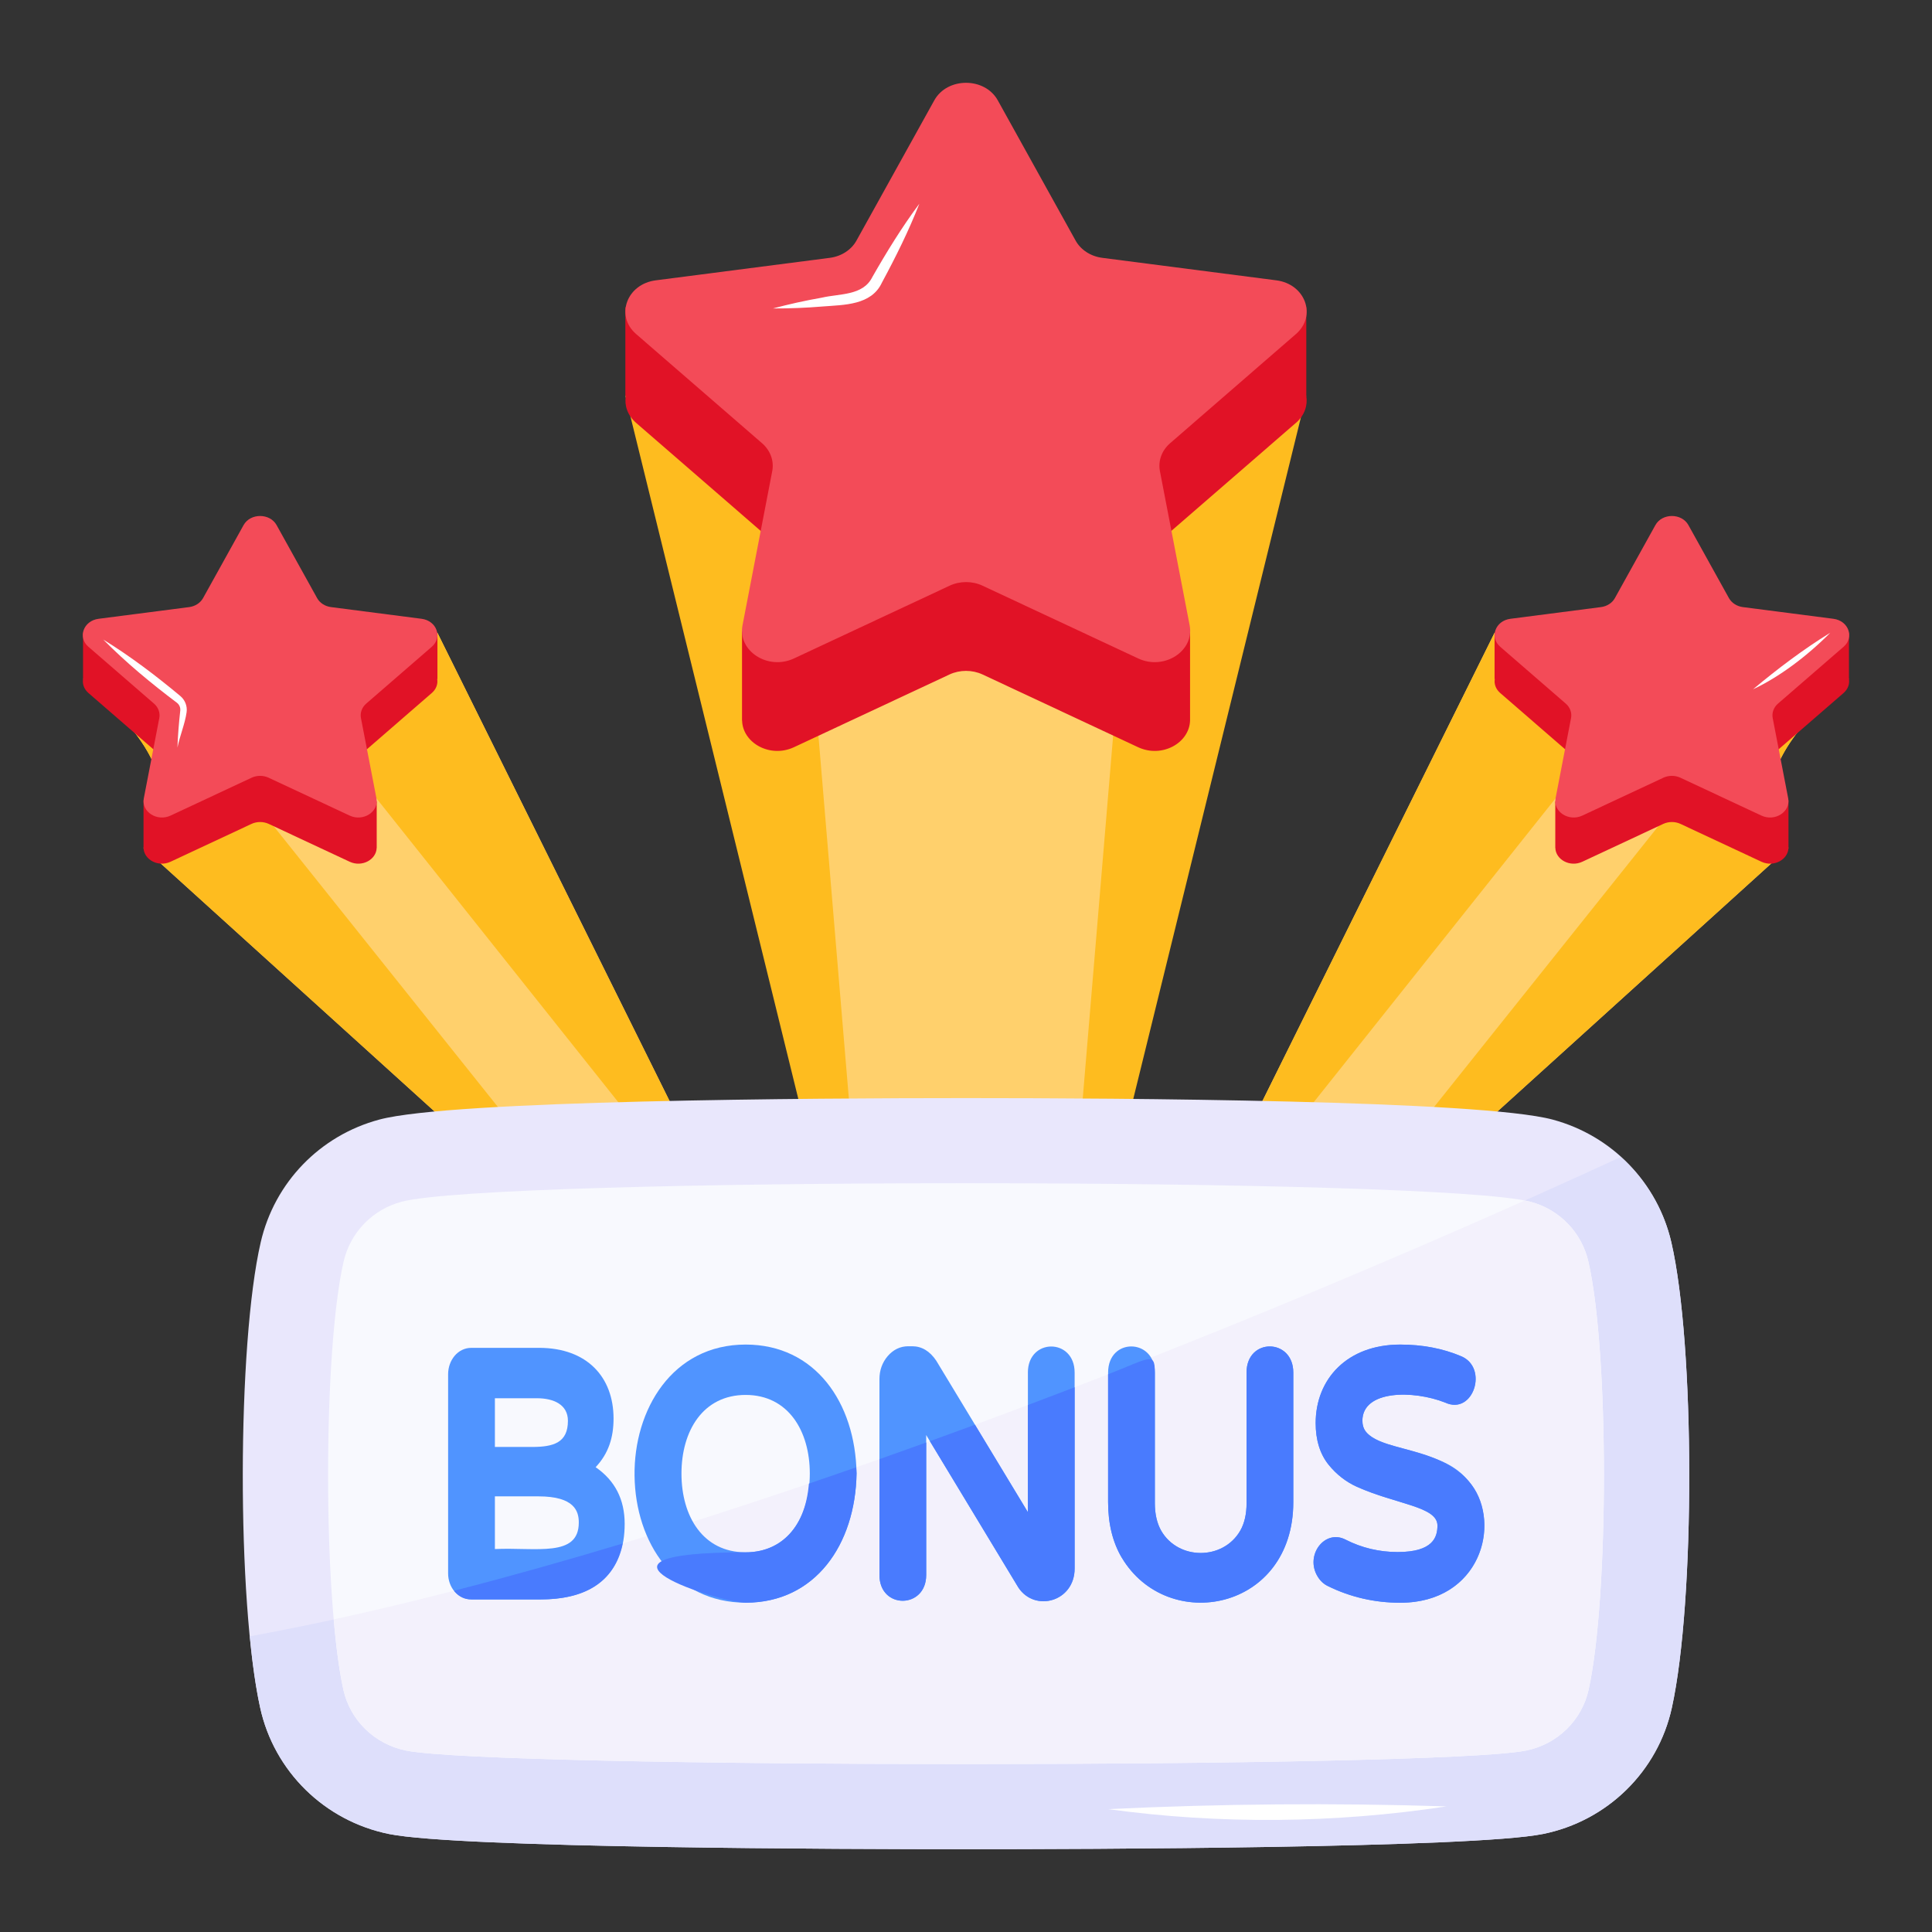
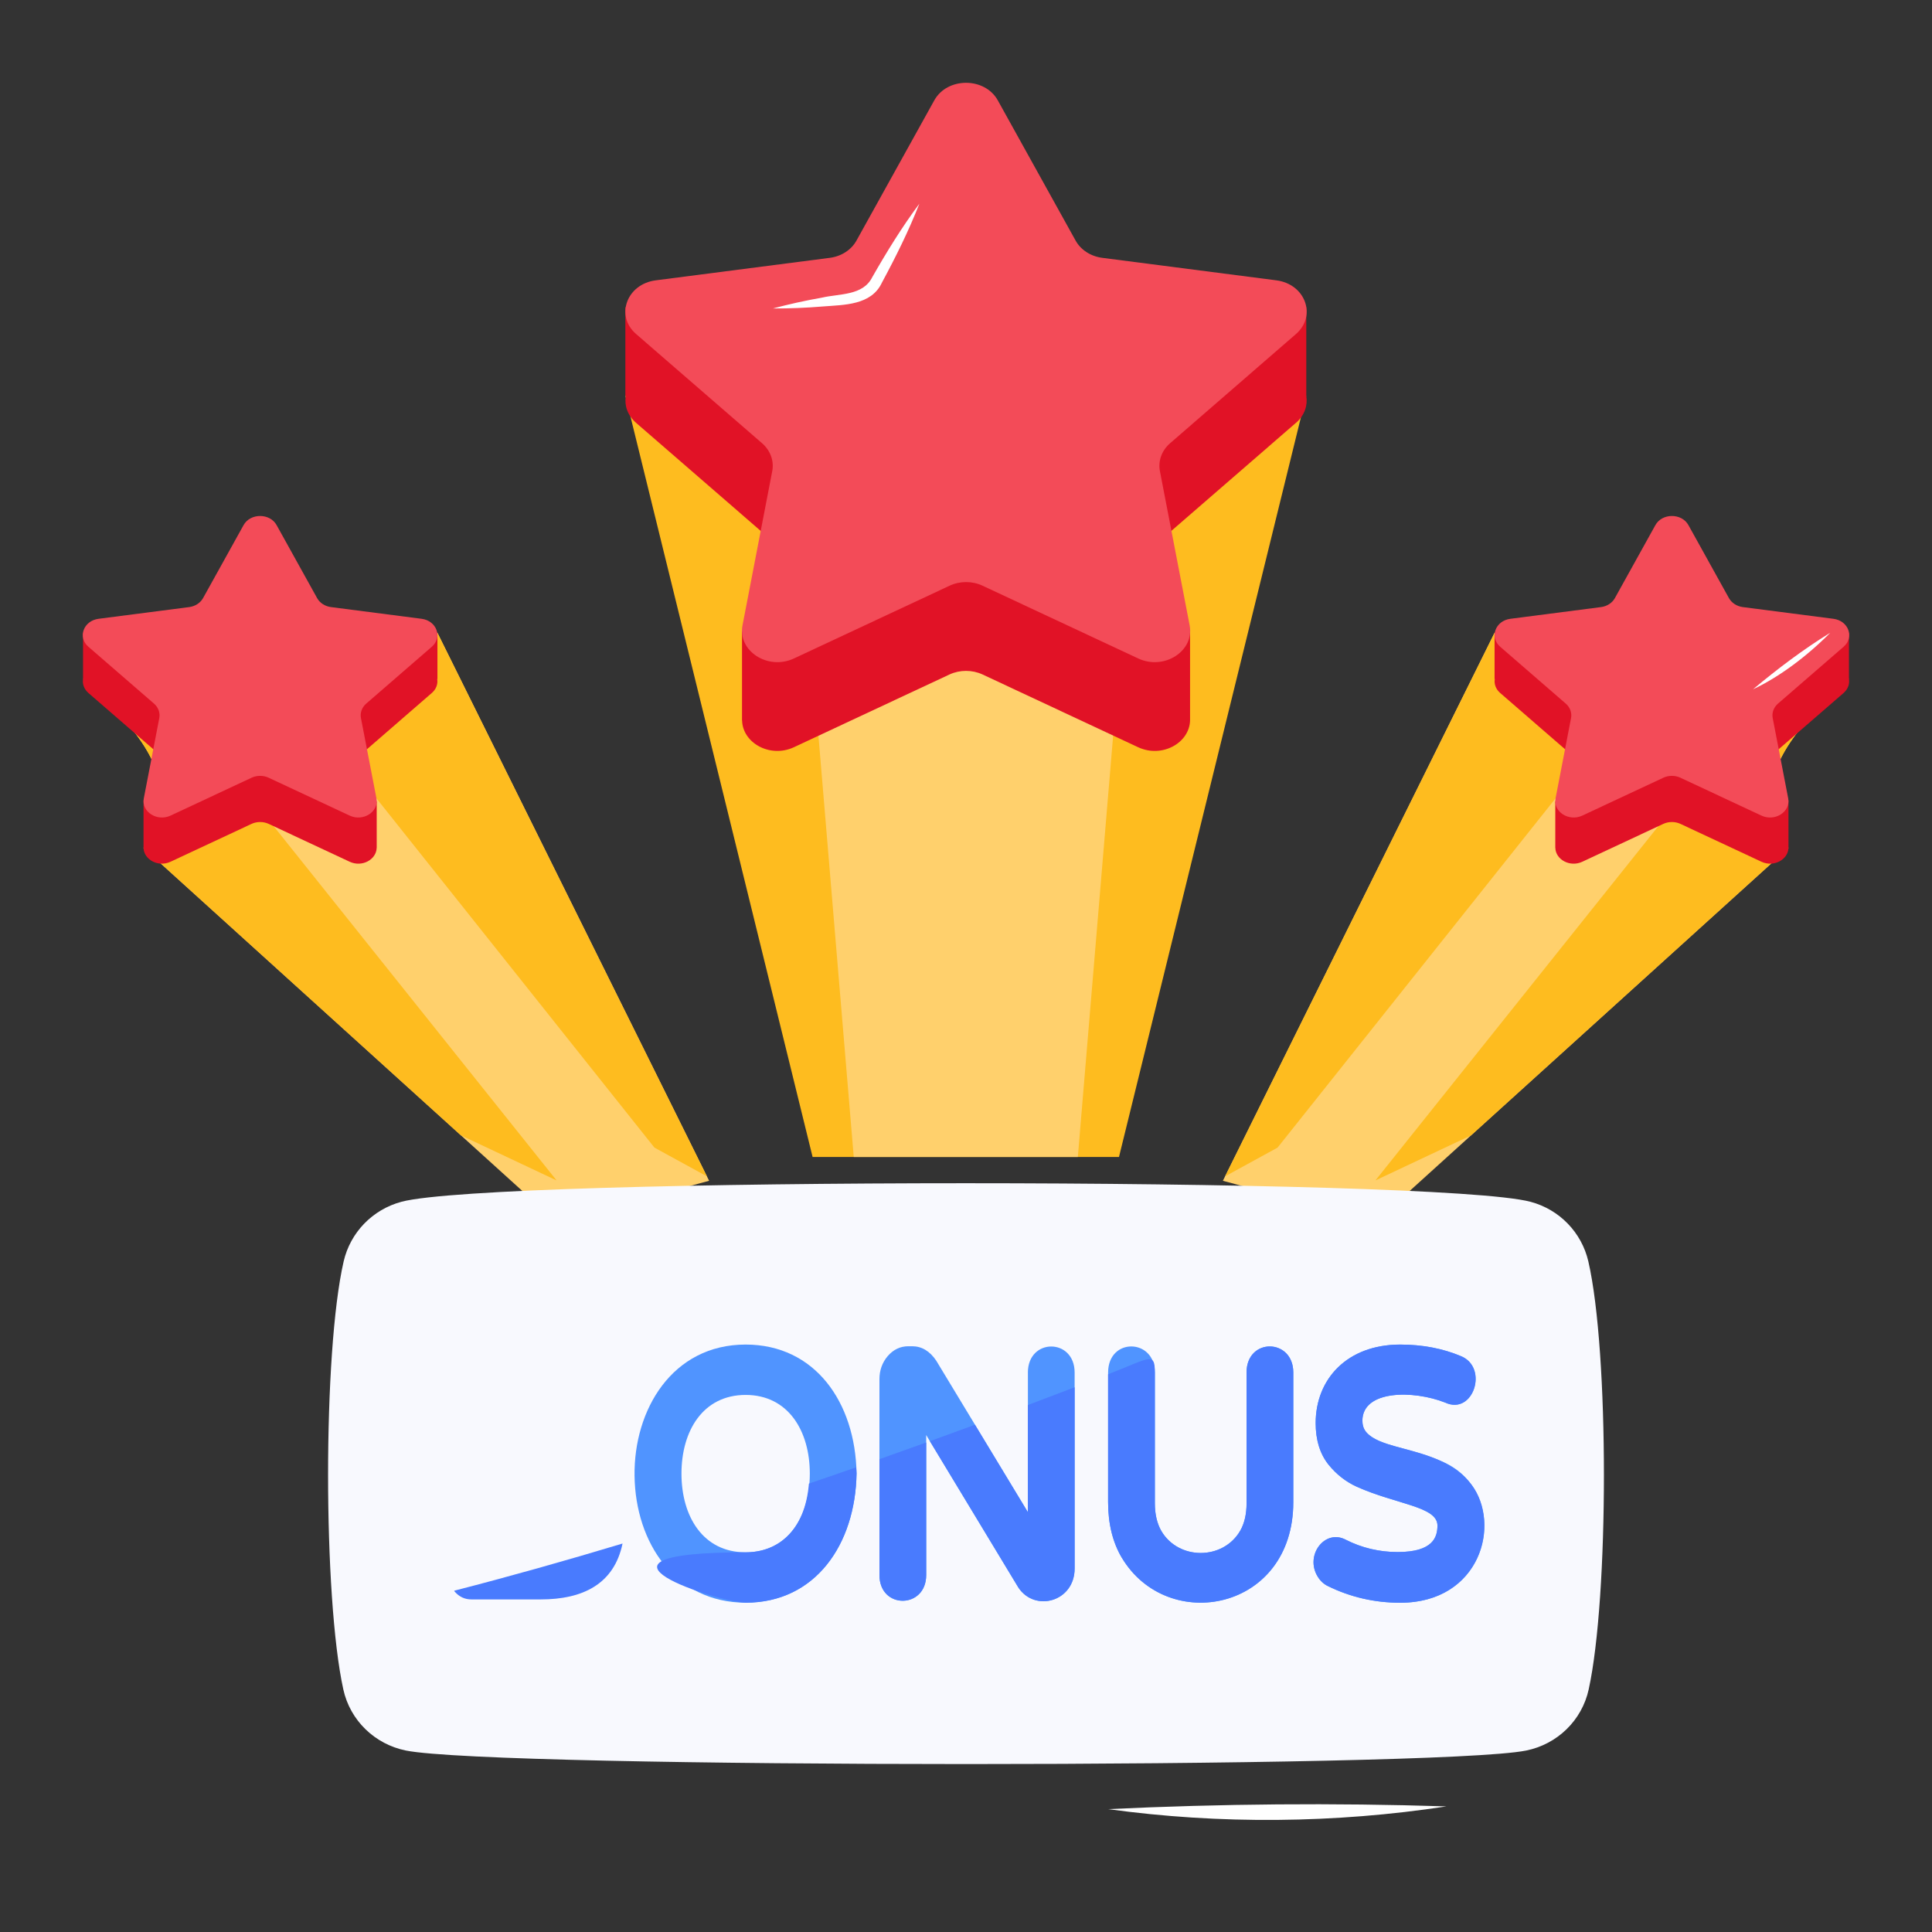
<svg xmlns="http://www.w3.org/2000/svg" id="Layer_1" height="512" viewBox="0 0 70 70" width="512">
  <rect x="0" y="0" width="70" height="70" fill="#333333" stroke="none" />
  <g id="_x39_">
    <g>
      <g>
        <g>
          <g>
            <path d="m66.992 24.6c-2.271 2.005-3.779 4.027-2.192 6.121l-14.965 13.552-5.528-1.491 9.844-19.856 5.848 1.231z" fill="#ffd06c" />
          </g>
          <g>
            <path d="m65.378 26.218-3.059-.703-.24 1.921-12.245 15.333 3.466-1.633 11.5-10.415c-1.162-1.532-.662-3.026.578-4.503z" fill="#febc1f" />
          </g>
          <g>
            <path d="m57.176 27.901s-.57-1.999-.4-4.423l-2.623-.552-9.764 19.694 1.9-1.04z" fill="#febc1f" />
          </g>
          <g>
            <g>
              <path d="m66.797 25.108-2.374 2.058c-.159.137-.23.886-.192 1.078l.08.416.489.342v1.719c-.013.422-.529.711-.978.502l-2.935-1.372c-.195-.09-.427-.09-.623 0l-2.935 1.372c-.449.209-.965-.08-.976-.502h-.002v-1.681l.442-.14.127-.656c.038-.192-.033-.941-.192-1.078l-2.374-2.058c-.165-.144-.224-.332-.195-.507h-.008v-1.674h4.898l.928-1.673c.245-.441.953-.441 1.197 0l.928 1.673h4.889v1.674c.028.175-.03.364-.195.507z" fill="#e11226" />
              <path d="m66.798 23.433c.396-.344.178-.942-.37-1.013l-3.282-.424c-.217-.028-.405-.15-.503-.325l-1.468-2.645c-.245-.441-.953-.441-1.197 0l-1.468 2.645c-.097.175-.285.297-.503.325l-3.282.424c-.548.071-.766.669-.37 1.013l2.375 2.059c.157.136.229.333.192.526l-.561 2.907c-.094.485.479.855.969.626l2.935-1.372c.195-.091.427-.091.621 0l2.935 1.372c.49.229 1.062-.141.969-.626l-.561-2.907c-.037-.193.035-.389.192-.526z" fill="#f34b58" />
            </g>
          </g>
        </g>
      </g>
      <g>
        <g>
          <g>
            <path d="m3.008 24.6c2.271 2.005 3.779 4.027 2.192 6.121l14.965 13.552 5.528-1.491-9.844-19.856-5.848 1.231z" fill="#ffd06c" />
          </g>
          <g>
            <path d="m4.622 26.218 3.059-.703.24 1.921 12.245 15.333-3.466-1.633-11.5-10.415c1.162-1.532.662-3.026-.578-4.503z" fill="#febc1f" />
          </g>
          <g>
            <path d="m12.824 27.901s.57-1.999.4-4.423l2.623-.552 9.764 19.694-1.9-1.04z" fill="#febc1f" />
          </g>
          <g>
            <g>
              <path d="m3.203 25.108 2.374 2.058c.159.137.23.886.192 1.078l-.08.416-.489.342v1.719c.013.422.529.711.978.502l2.935-1.372c.195-.09.427-.09.623 0l2.935 1.372c.449.209.965-.08.976-.502h.002v-1.681l-.442-.14-.127-.656c-.038-.192.033-.941.192-1.078l2.374-2.058c.165-.144.224-.332.195-.507h.008v-1.674h-4.898l-.928-1.673c-.245-.441-.953-.441-1.197 0l-.928 1.673h-4.889v1.674c-.028.175.03.364.195.507z" fill="#e11226" />
              <path d="m3.202 23.433c-.396-.344-.178-.942.37-1.013l3.282-.424c.217-.028.405-.15.503-.325l1.468-2.645c.245-.441.953-.441 1.197 0l1.468 2.645c.097.175.285.297.503.325l3.282.424c.548.071.766.669.37 1.013l-2.375 2.059c-.157.136-.229.333-.192.526l.561 2.907c.094.485-.479.855-.969.626l-2.935-1.372c-.195-.091-.427-.091-.621 0l-2.935 1.372c-.49.229-1.062-.141-.969-.626l.561-2.907c.037-.193-.035-.389-.192-.526z" fill="#f34b58" />
            </g>
          </g>
        </g>
      </g>
      <path d="m47.326 14.342-6.783 27.577h-11.101l-6.783-27.577z" fill="#febc1f" />
      <path d="m29.326 22.743 1.607 19.177h8.119l1.607-19.177c-3.774-4.203-7.551-4.194-11.333 0z" fill="#ffd06c" />
      <g>
        <g>
          <g>
            <g>
              <g>
                <g>
                  <path d="m46.954 15.321-4.561 3.955c-.305.263-.443 1.703-.369 2.072l.154.799.94.658v3.304c-.026.812-1.017 1.366-1.88.965l-5.639-2.637c-.375-.173-.821-.173-1.196 0l-5.639 2.637c-.863.401-1.854-.154-1.876-.965h-.003v-3.23l.85-.269.244-1.261c.074-.369-.064-1.809-.369-2.072l-4.561-3.955c-.318-.276-.43-.638-.375-.975h-.016v-3.217h9.411l1.783-3.214c.472-.847 1.832-.847 2.3 0l1.783 3.214h9.395v3.217c.055.337-.058.699-.375.975z" fill="#e11226" />
                  <path d="m46.955 12.103c.761-.66.341-1.81-.711-1.946l-6.306-.815c-.418-.054-.779-.287-.966-.624l-2.82-5.082c-.471-.848-1.831-.848-2.301 0l-2.82 5.082c-.187.337-.548.57-.966.624l-6.306.815c-1.052.136-1.473 1.286-.711 1.946l4.563 3.956c.302.262.44.64.369 1.01l-1.077 5.586c-.18.932.92 1.643 1.862 1.203l5.641-2.637c.374-.175.82-.175 1.194 0l5.641 2.637c.941.44 2.041-.271 1.862-1.203l-1.077-5.586c-.071-.37.067-.748.369-1.01z" fill="#f34b58" />
                </g>
              </g>
            </g>
          </g>
          <path d="m33.31 7.381c-.385.983-.855 1.929-1.355 2.856-.382.827-1.373.806-2.142.867-.599.05-1.202.074-1.808.072.586-.156 1.175-.286 1.767-.39.642-.152 1.494-.065 1.832-.744.522-.915 1.075-1.814 1.706-2.661z" fill="#fff" />
        </g>
      </g>
    </g>
    <g>
      <g>
        <g>
          <g>
            <g>
-               <path d="m35.001 67c-4.262 0-18.366-.039-20.904-.55-2.334-.472-4.167-2.269-4.672-4.581-.847-3.852-.836-13.15.021-16.859.499-2.166 2.147-3.872 4.303-4.447 2.621-.702 15.736-.777 21.252-.777s18.631.075 21.254.779c2.154.579 3.802 2.284 4.301 4.45.856 3.703.866 13.001.018 16.859-.505 2.308-2.337 4.105-4.669 4.575-2.538.512-16.642.551-20.904.551z" fill="#e9e7fc" />
-             </g>
+               </g>
            <g>
-               <path d="m14.097 66.45c2.539.511 16.643.55 20.905.55 4.262 0 18.366-.039 20.904-.552 2.332-.47 4.164-2.267 4.669-4.575.848-3.858.838-13.156-.018-16.859-.281-1.221-.936-2.285-1.832-3.094-6.184 2.86-30.896 13.938-49.675 17.367.097.996.222 1.881.376 2.582.505 2.312 2.338 4.11 4.672 4.581z" fill="#dedffb" />
-             </g>
+               </g>
            <path d="m14.544 43.543c-1.044.28-1.85 1.108-2.093 2.161-.755 3.275-.745 12.168-.012 15.507.246 1.123 1.14 1.986 2.267 2.214 3.245.654 37.344.654 40.588.001 1.127-.227 2.021-1.09 2.267-2.214.733-3.339.743-12.232-.012-15.507-.243-1.053-1.048-1.882-2.093-2.161-3.353-.898-37.56-.898-40.913-.001z" fill="#f8f9fe" />
            <g>
-               <path d="m14.706 63.425c3.245.654 37.344.654 40.588 0 1.127-.227 2.021-1.09 2.267-2.214.733-3.339.743-12.232-.012-15.507-.243-1.053-1.048-1.882-2.093-2.161-.056-.015-.143-.029-.217-.044-8.727 3.891-27.456 11.768-43.148 15.174.088 1.003.203 1.88.347 2.537.246 1.123 1.14 1.986 2.267 2.214z" fill="#f3f1fc" />
-             </g>
+               </g>
          </g>
        </g>
      </g>
    </g>
    <g>
      <g>
        <g>
          <g fill="#5094ff">
-             <path d="m21.581 53.159c.467-.496.649-1.073.649-1.764 0-1.493-.953-2.56-2.701-2.56h-2.45c-.496 0-.843.454-.843.955v7.218c0 .505.352.942.843.942h2.512c2.056 0 3.042-1.055 3.042-2.738 0-.874-.344-1.566-1.053-2.053zm-2.301-.733h-1.349v-1.765h1.525c.597 0 1.121.226 1.121.817-0.0.788-.513.948-1.298.948zm-1.349 1.79h1.577c1.312 0 1.463.542 1.463.948 0 1.277-1.542.893-3.04.961z" />
            <path d="m27.016 48.716c-2.66 0-4.057 2.364-4.025 4.756.032 2.427 1.473 4.596 4.025 4.596 2.532 0 3.976-2.118 4.019-4.683-.044-2.58-1.508-4.669-4.019-4.669zm2.325 4.676c0 1.558-.791 2.851-2.325 2.851-1.55 0-2.325-1.307-2.325-2.851 0-1.548.779-2.851 2.325-2.851 1.542 0 2.325 1.303 2.325 2.851z" />
            <path d="m37.243 49.73v5.06l-3.321-5.49c-.233-.348-.527-.523-.873-.523h-.135c-.296 0-.548.121-.754.361-.196.232-.296.512-.296.83v7.099c0 1.251 1.694 1.236 1.694 0v-5.072l3.339 5.524c.602.91 2.039.509 2.039-.689v-7.099c-0-1.259-1.694-1.26-1.694 0z" />
            <path d="m45.166 49.73v4.733c0 .396-.077.732-.229.996-.623 1.082-2.246 1.074-2.865.001-.151-.268-.229-.603-.229-.998v-4.733c0-1.244-1.694-1.275-1.694 0v4.697c0 .781.167 1.458.496 2.013 1.666 2.79 6.213 1.918 6.213-2.013v-4.697c0-1.245-1.694-1.274-1.694 0z" />
            <path d="m52.313 52.979c-1.249-.559-2.326-.557-2.815-1.092-.092-.1-.136-.234-.136-.409 0-1.117 1.84-1.117 2.999-.66 1.02.474 1.586-1.267.574-1.681-.657-.278-1.397-.42-2.202-.42-1.926 0-3.064 1.252-3.064 2.845 0 .613.157 1.12.466 1.506.286.354.634.625 1.032.804 1.424.636 2.914.71 2.914 1.401 0 .412-.149.961-1.442.961-.667 0-1.301-.151-1.886-.449-.754-.394-1.485.566-1.013 1.337.095.156.218.271.365.342.815.403 1.698.607 2.627.607 3.402-0 4-3.997 1.581-5.09z" />
          </g>
        </g>
      </g>
    </g>
    <g fill="#497bfe">
      <path d="m17.079 57.95h2.512c1.515 0 2.657-.548 2.965-2.025-2.046.617-4.088 1.192-6.101 1.71.008.01.011.023.02.033.163.187.366.282.604.282z" />
      <path d="m27.016 58.069c2.523 0 3.976-2.104 4.019-4.683-.001-.076-.01-.147-.014-.222-.569.198-1.139.395-1.712.59-.144 1.747-1.15 2.49-2.293 2.49-6.746 0-.898 1.825 0 1.825z" />
      <path d="m33.558 57.066v-4.802c-.562.203-1.126.404-1.694.604v4.197c0 1.254 1.694 1.232 1.694 0z" />
      <path d="m36.897 57.518c.601.908 2.039.512 2.039-.689v-6.566c-.559.214-1.124.429-1.694.644v3.883l-1.917-3.169c-.541.199-1.085.398-1.633.596z" />
      <path d="m40.646 56.439c1.662 2.782 6.213 1.927 6.213-2.013v-4.697c0-1.249-1.694-1.27-1.694 0v4.733c0 .396-.077.732-.229.997-.623 1.079-2.246 1.076-2.865.001-.151-.268-.229-.603-.229-.998v-4.733c0-.767-.182-.523-1.694.064v4.633c0 .781.167 1.458.496 2.013z" />
      <path d="m49.362 51.478c0-1.12 1.846-1.115 2.999-.661 1.023.477 1.577-1.271.574-1.681-.657-.278-1.397-.42-2.202-.42-1.925 0-3.064 1.251-3.064 2.845 0 .613.157 1.12.467 1.506.286.354.634.625 1.032.804 1.442.644 2.914.71 2.914 1.401 0 .412-.149.961-1.442.961-.667 0-1.301-.151-1.885-.449-.754-.394-1.485.566-1.013 1.337.095.156.218.271.365.342.815.403 1.698.607 2.627.607 2.921 0 3.644-2.874 2.589-4.269-1.22-1.622-3.959-1.09-3.959-2.322z" />
    </g>
    <g fill="#fff">
      <path d="m52.408 65.449c-4.028.615-8.214.657-12.258.099 4.113-.195 8.141-.23 12.258-.099z" />
      <path d="m63.516 24.974c.947-.441 1.967-1.208 2.797-2.048-.99.61-1.91 1.308-2.797 2.048z" />
-       <path d="m3.735 23.169c.99.61 1.91 1.308 2.797 2.048.172.144.26.366.229.588-.059.423-.251.87-.332 1.281.016-.449.053-.896.102-1.34.012-.11-.034-.218-.123-.285-.937-.706-1.841-1.453-2.672-2.293z" />
    </g>
  </g>
</svg>